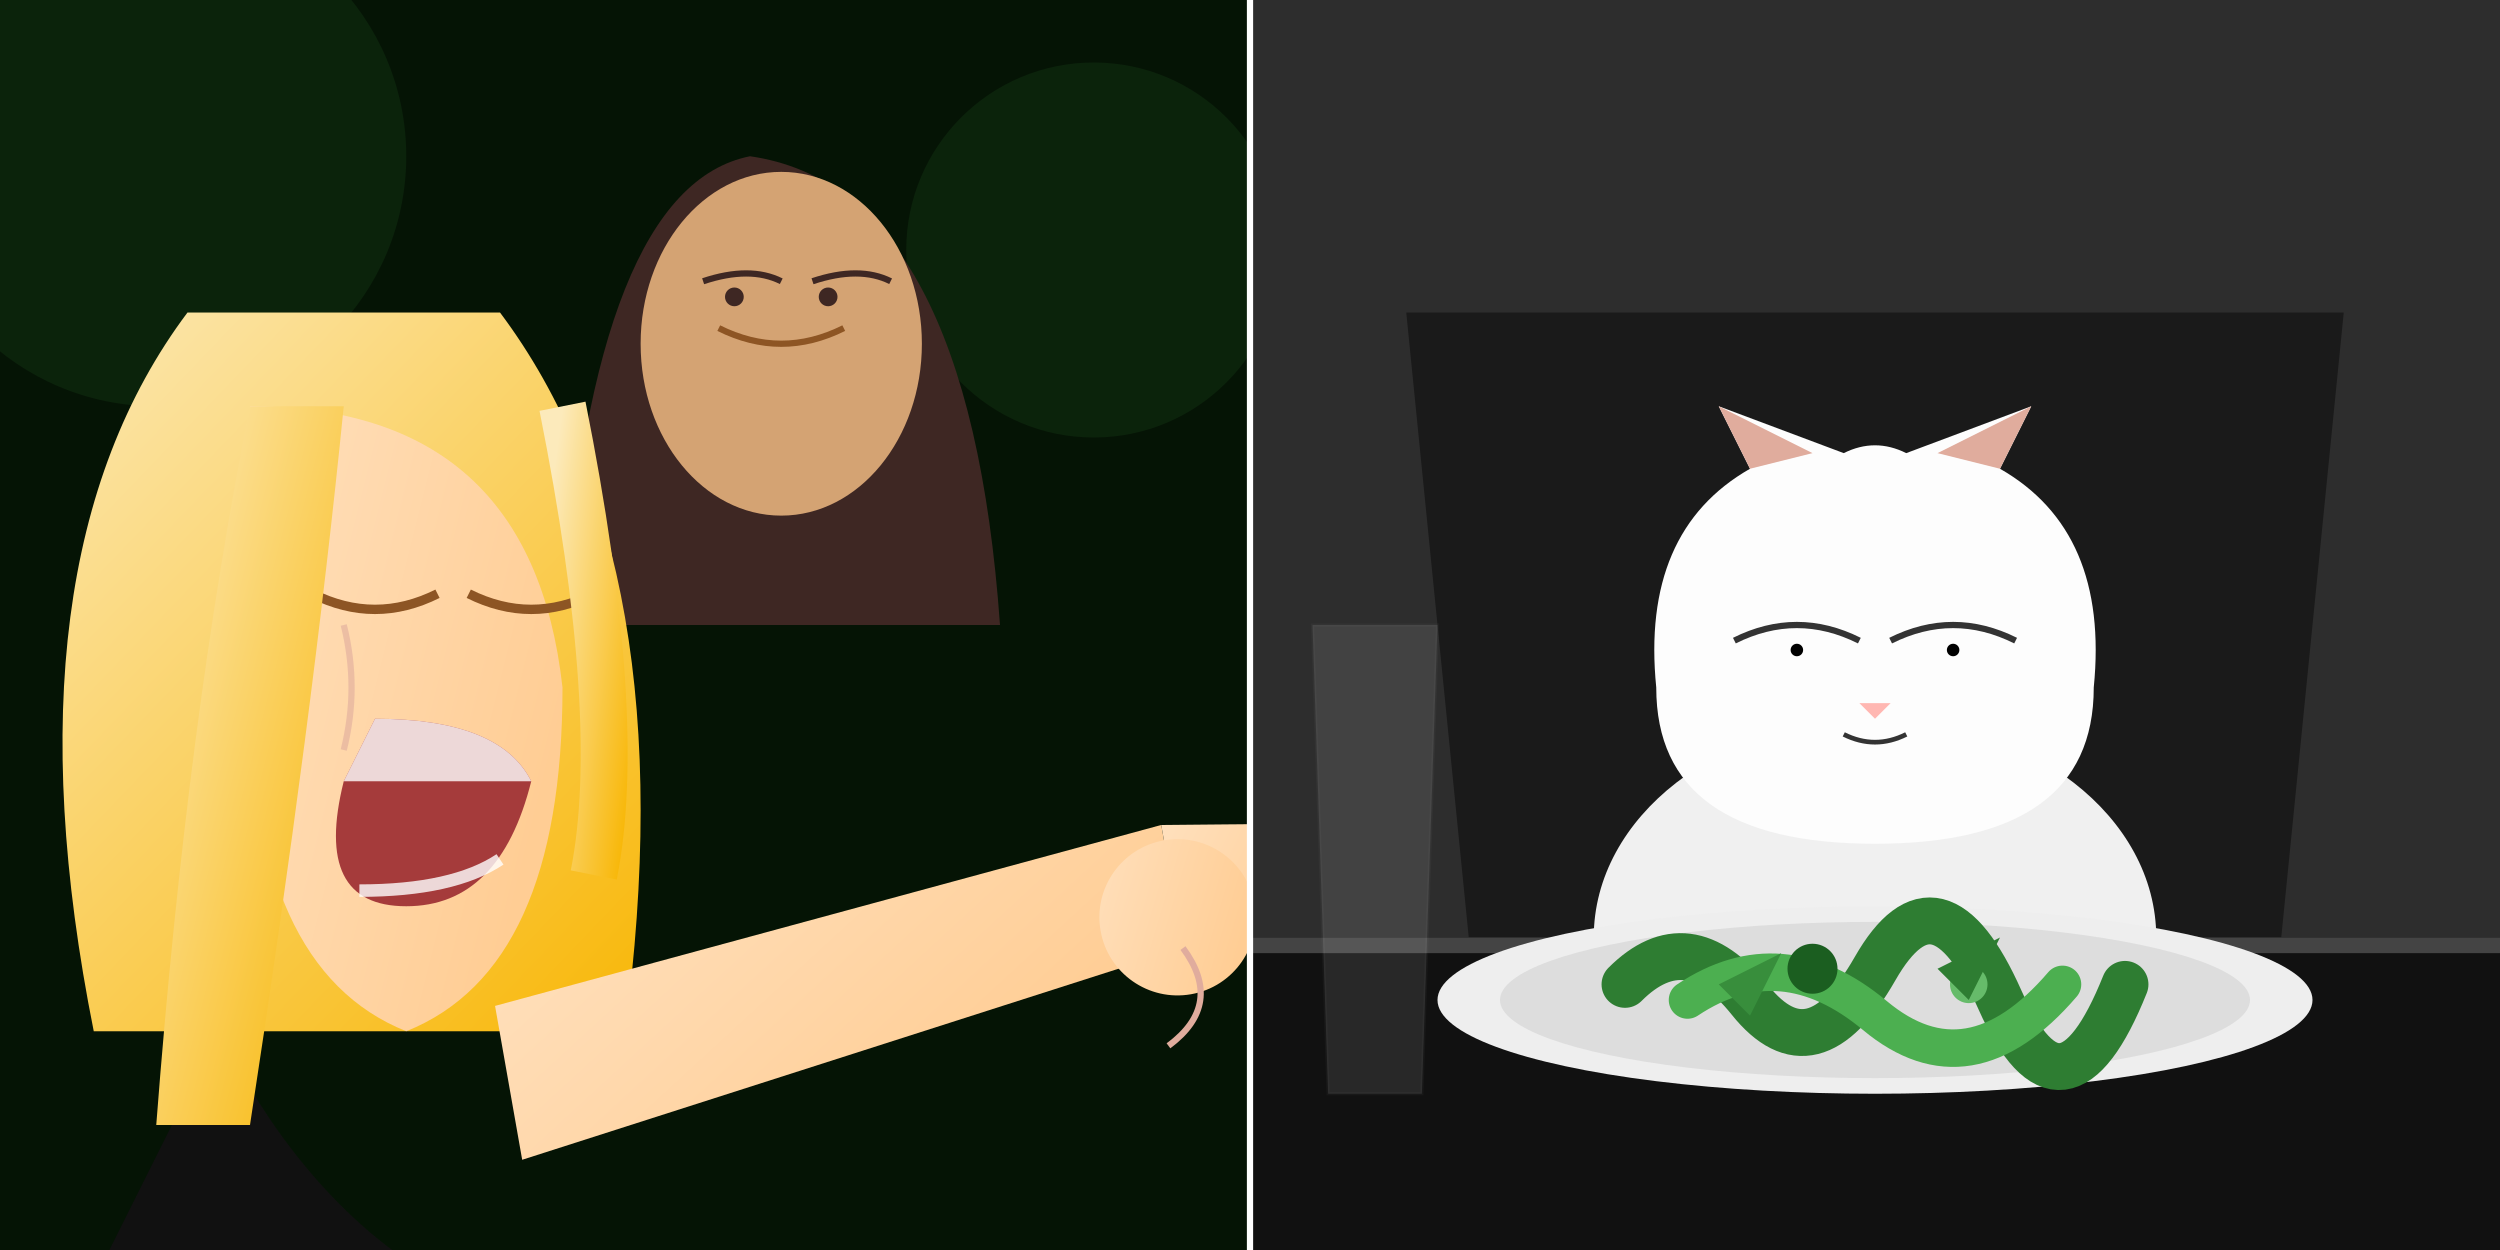
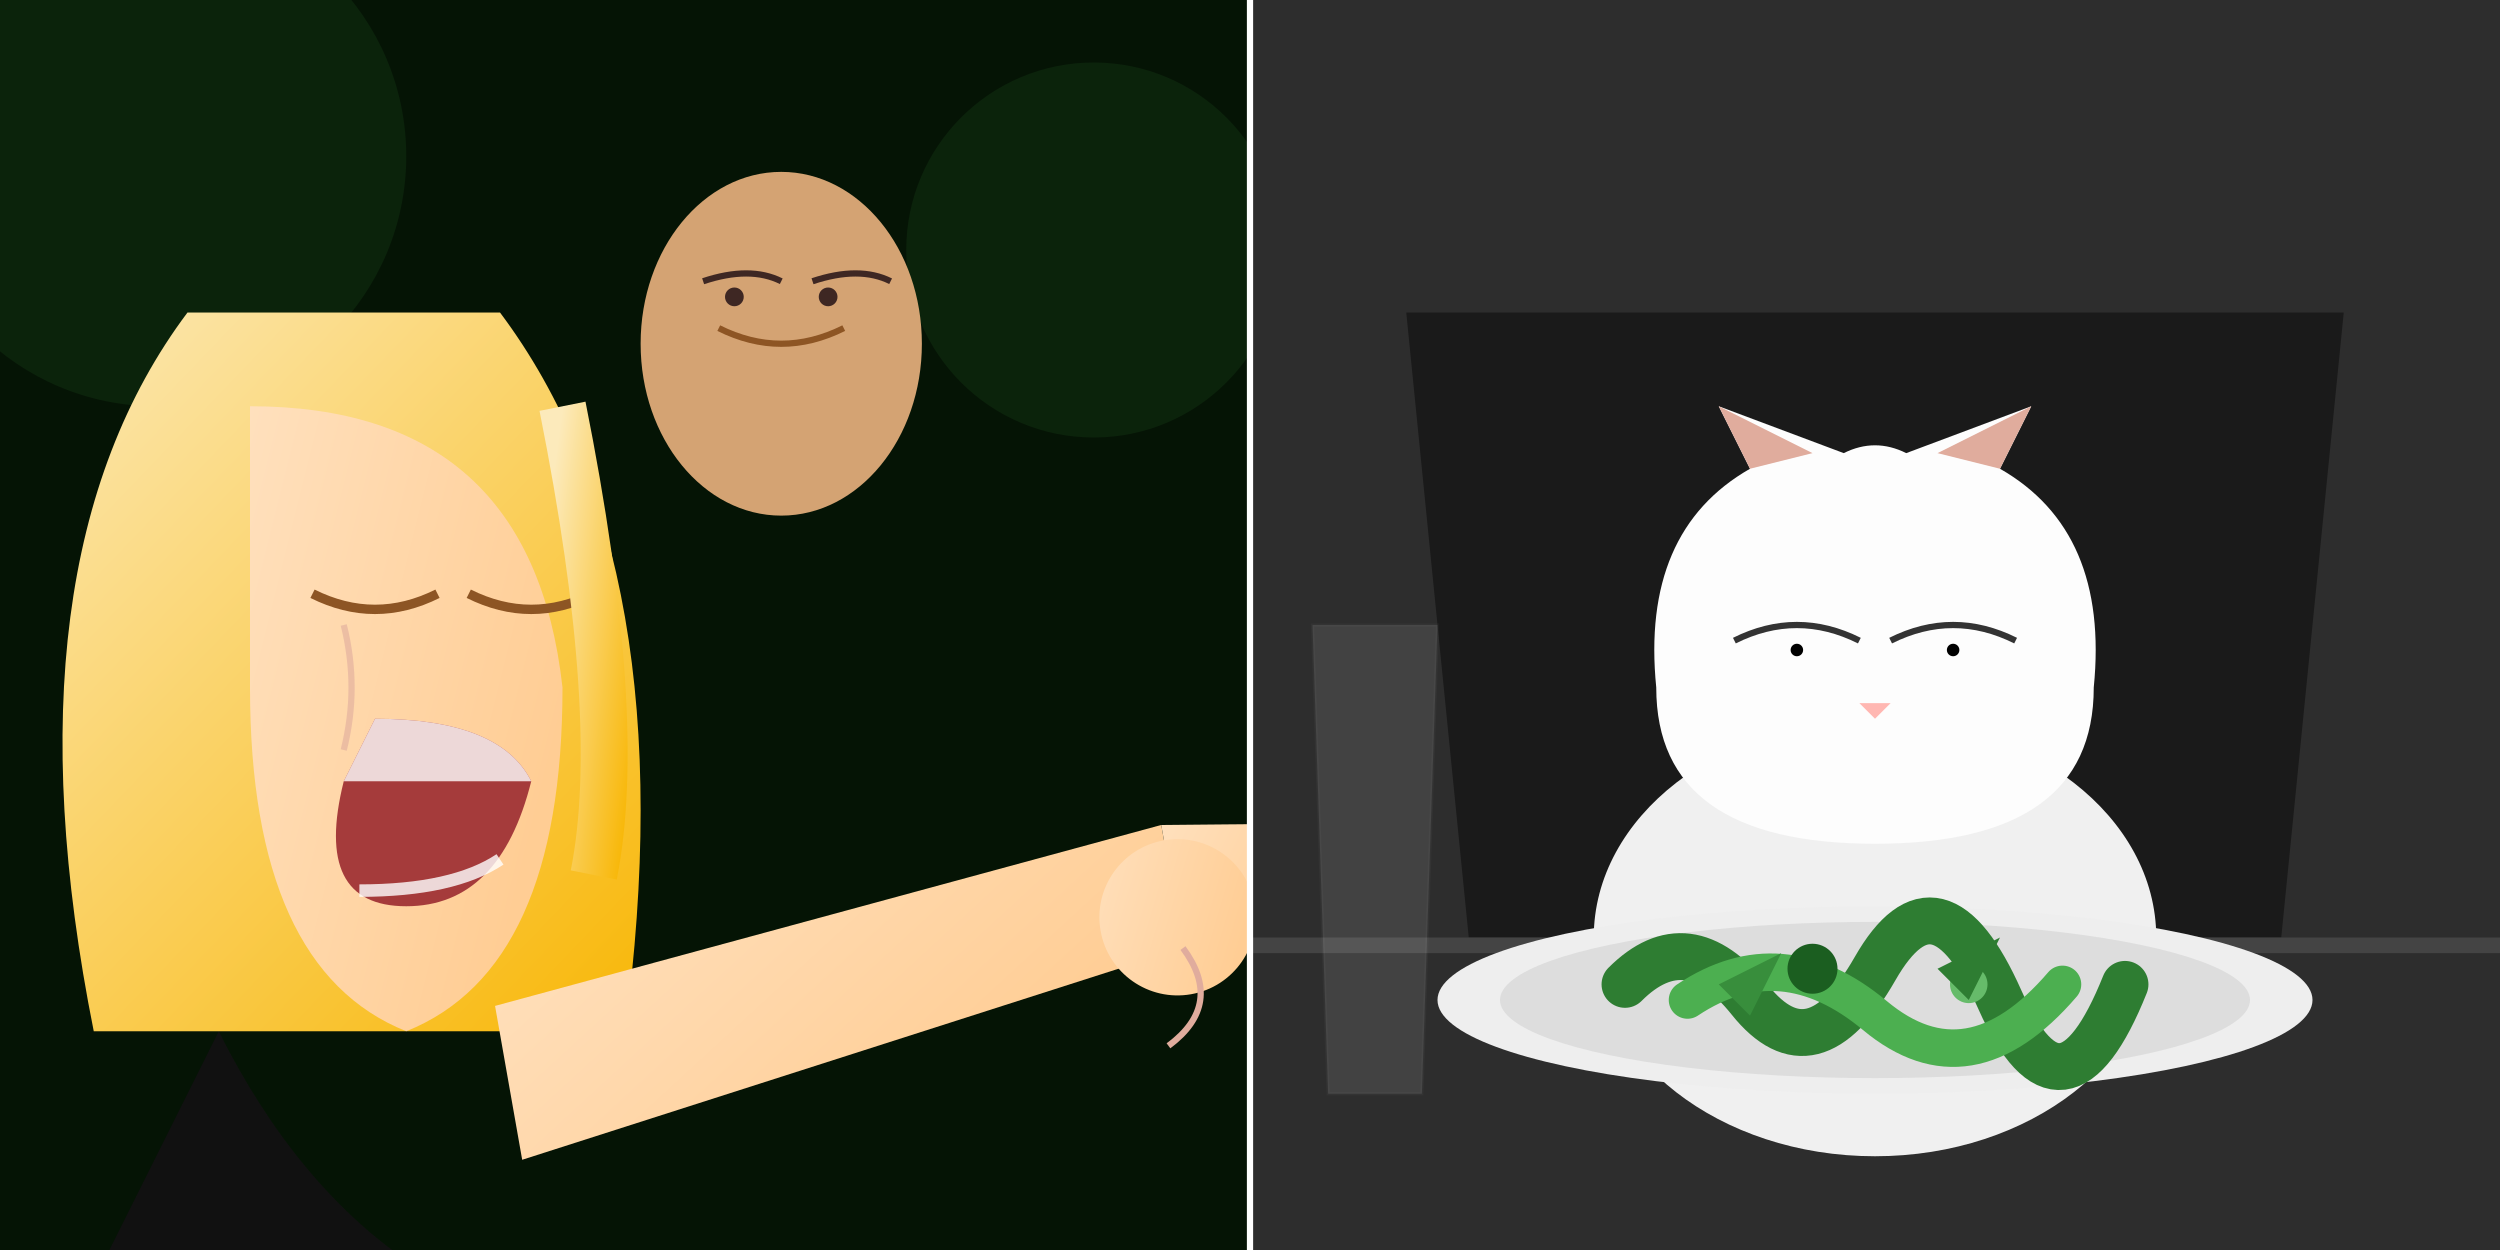
<svg xmlns="http://www.w3.org/2000/svg" viewBox="0 0 800 400">
  <rect x="0" y="0" width="800" height="400" fill="#808080" stroke="none" />
  <defs>
    <linearGradient id="blondeHairGrad" x1="0%" y1="0%" x2="100%" y2="100%">
      <stop offset="0%" style="stop-color:#fceabb;stop-opacity:1" />
      <stop offset="100%" style="stop-color:#f8b500;stop-opacity:1" />
    </linearGradient>
    <linearGradient id="skinGrad" x1="0%" y1="0%" x2="100%" y2="50%">
      <stop offset="0%" style="stop-color:#ffe0bd;stop-opacity:1" />
      <stop offset="100%" style="stop-color:#ffcd94;stop-opacity:1" />
    </linearGradient>
  </defs>
  <g id="left-panel">
    <rect x="0" y="0" width="400" height="400" fill="#1a1a2e" />
    <path d="M0,0 L400,0 L400,400 L0,400 Z" fill="#051405" />
    <circle cx="50" cy="50" r="80" fill="#0f2e0f" opacity="0.6" />
    <circle cx="350" cy="80" r="60" fill="#0f2e0f" opacity="0.6" />
    <g transform="translate(220, 50)">
-       <path d="M20,0 Q90,10 100,150 L-40,150 Q-30,10 20,0" fill="#3e2723" />
      <ellipse cx="30" cy="60" rx="45" ry="55" fill="#d4a373" />
      <path d="M10,55 Q30,65 50,55" stroke="#8d5524" stroke-width="2" fill="none" />
      <circle cx="15" cy="45" r="3" fill="#3e2723" />
      <circle cx="45" cy="45" r="3" fill="#3e2723" />
      <path d="M5,40 Q20,35 30,40" stroke="#3e2723" stroke-width="2" fill="none" />
      <path d="M40,40 Q55,35 65,40" stroke="#3e2723" stroke-width="2" fill="none" />
    </g>
    <g transform="translate(20, 80)">
      <path d="M50,250 Q100,350 200,350 L0,350 Z" fill="#111" />
      <path d="M40,20 Q-20,100 10,250 L180,250 Q200,100 140,20 Z" fill="url(#blondeHairGrad)" />
      <path d="M60,50 Q150,50 160,140 Q160,230 110,250 Q60,230 60,140 Z" fill="url(#skinGrad)" />
      <path d="M80,110 Q100,120 120,110" stroke="#8d5524" stroke-width="3" fill="none" />
      <path d="M130,110 Q150,120 170,110" stroke="#8d5524" stroke-width="3" fill="none" />
      <path d="M90,120 Q95,140 90,160" stroke="#e0ac9d" stroke-width="2" opacity="0.6" fill="none" />
      <path d="M100,150 Q140,150 150,170 Q140,210 110,210 Q80,210 90,170 Z" fill="#a53b3b" />
      <path d="M100,150 Q140,150 150,170 L90,170 Z" fill="#fff" opacity="0.8" />
      <path d="M95,205 Q125,205 140,195" stroke="#fff" stroke-width="4" fill="none" opacity="0.8" />
-       <path d="M60,50 Q40,150 30,280 L60,280 Q80,150 90,50" fill="url(#blondeHairGrad)" />
      <path d="M160,50 Q180,150 170,200" stroke="url(#blondeHairGrad)" stroke-width="15" fill="none" />
      <g transform="rotate(-10, 150, 250)">
        <path d="M140,240 L360,220 L360,260 L140,290 Z" fill="url(#skinGrad)" />
        <path d="M360,220 L420,230 L420,250 L360,260 Z" fill="url(#skinGrad)" />
        <circle cx="360" cy="250" r="25" fill="url(#skinGrad)" />
        <path d="M360,260 Q370,280 350,290" stroke="#e0ac9d" stroke-width="2" fill="none" />
      </g>
    </g>
  </g>
  <g id="right-panel" transform="translate(400, 0)">
    <rect x="0" y="0" width="400" height="400" fill="#2d2d2d" />
    <path d="M50,100 L350,100 L330,300 L70,300 Z" fill="#1a1a1a" />
    <g transform="translate(200, 220)">
      <ellipse cx="0" cy="80" rx="90" ry="70" fill="#f0f0f0" />
      <path d="M-70,0 Q-75,-50 -40,-70 L-50,-90 L-10,-75 Q0,-80 10,-75 L50,-90 L40,-70 Q75,-50 70,0 Q70,50 0,50 Q-70,50 -70,0 Z" fill="#fdfdfd" />
      <path d="M-40,-70 L-50,-90 L-20,-75 Z" fill="#e0ac9d" />
      <path d="M40,-70 L50,-90 L20,-75 Z" fill="#e0ac9d" />
      <path d="M-45,-15 Q-25,-25 -5,-15" stroke="#333" stroke-width="2" fill="none" />
      <path d="M5,-15 Q25,-25 45,-15" stroke="#333" stroke-width="2" fill="none" />
      <circle cx="-25" cy="-12" r="2" fill="#000" />
      <circle cx="25" cy="-12" r="2" fill="#000" />
      <path d="M-5,5 L5,5 L0,10 Z" fill="#ffb7b2" />
-       <path d="M-10,15 Q0,20 10,15" stroke="#333" stroke-width="1.5" fill="none" />
    </g>
-     <rect x="0" y="300" width="400" height="100" fill="#111" />
    <rect x="0" y="300" width="400" height="5" fill="#444" />
    <path d="M20,200 L60,200 L55,350 L25,350 Z" fill="#fff" opacity="0.1" stroke="#fff" stroke-width="1" stroke-opacity="0.3" />
    <ellipse cx="200" cy="320" rx="140" ry="30" fill="#eee" />
    <ellipse cx="200" cy="320" rx="120" ry="25" fill="#ddd" />
    <g transform="translate(200, 315)">
      <path d="M-80,0 Q-60,-20 -40,5 T0,-5 T40,5 T80,0" stroke="#2e7d32" stroke-width="15" stroke-linecap="round" fill="none" />
      <path d="M-60,5 Q-30,-15 0,10 T60,0" stroke="#4caf50" stroke-width="12" stroke-linecap="round" fill="none" />
      <circle cx="-20" cy="-5" r="8" fill="#1b5e20" />
      <circle cx="30" cy="0" r="6" fill="#66bb6a" />
      <path d="M-50,0 L-30,-10 L-40,10 Z" fill="#388e3c" />
      <path d="M20,-5 L40,-15 L30,5 Z" fill="#2e7d32" />
    </g>
  </g>
  <line x1="400" y1="0" x2="400" y2="400" stroke="#fff" stroke-width="2" />
</svg>